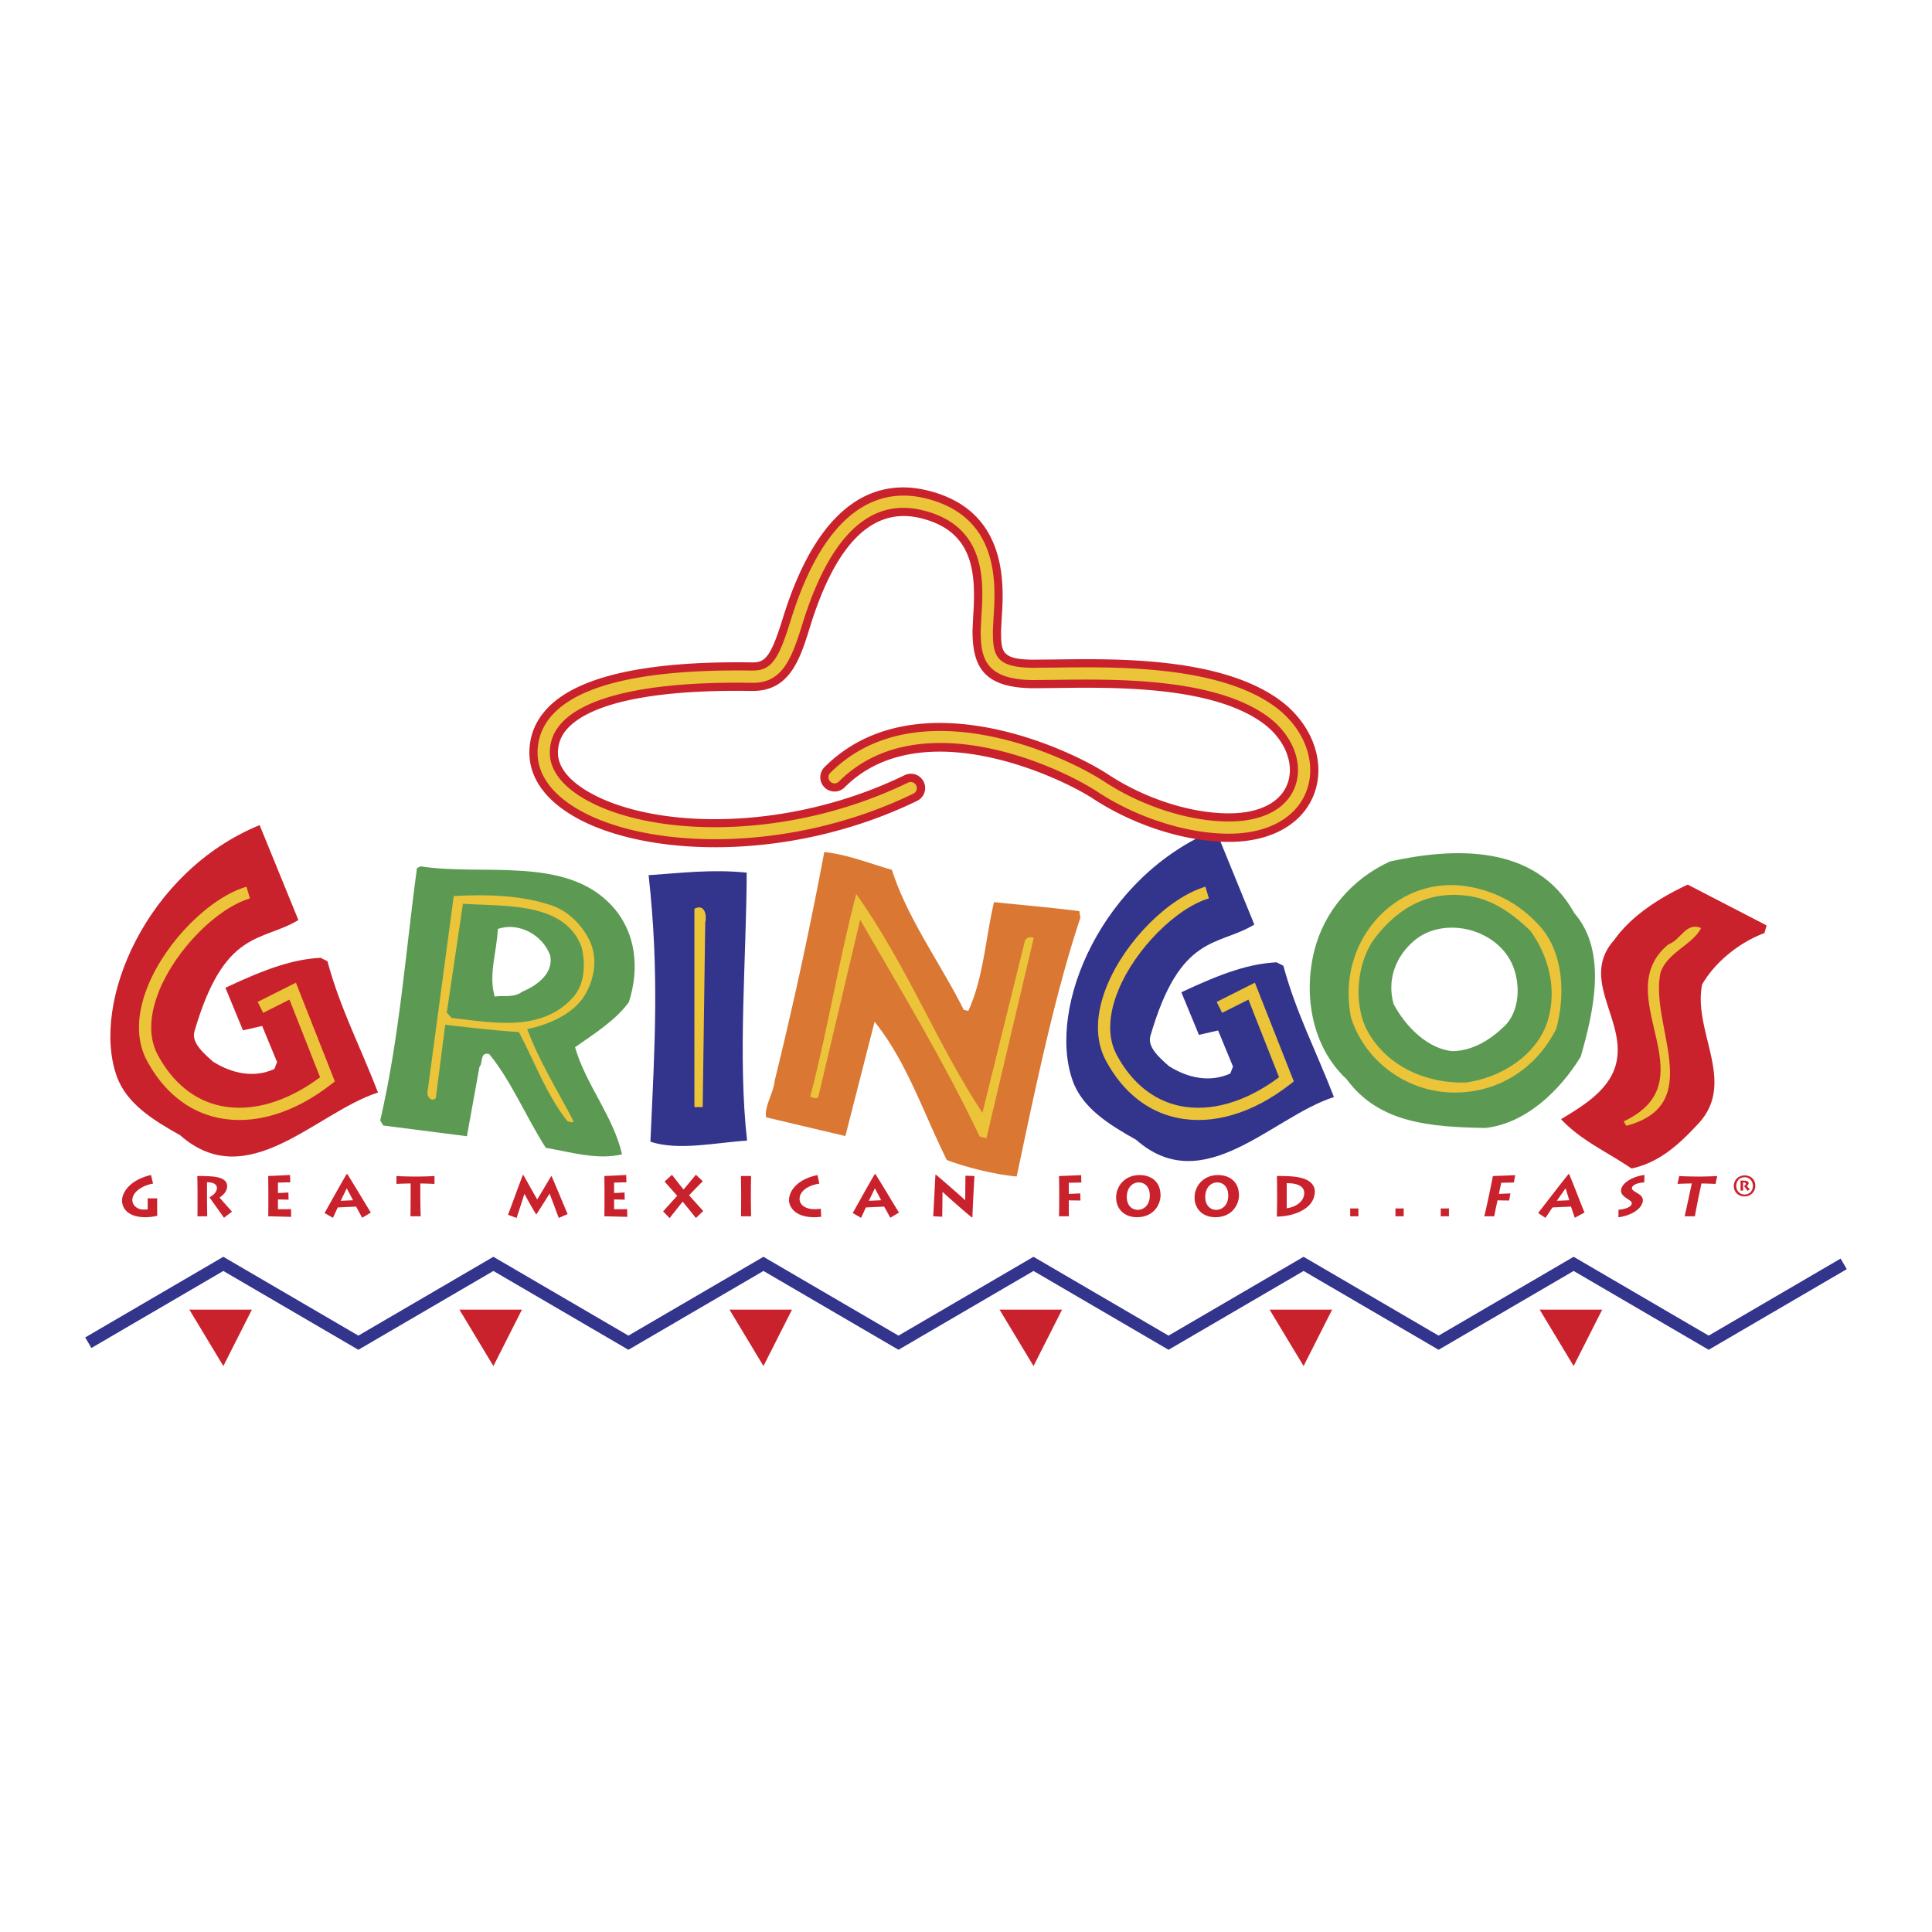
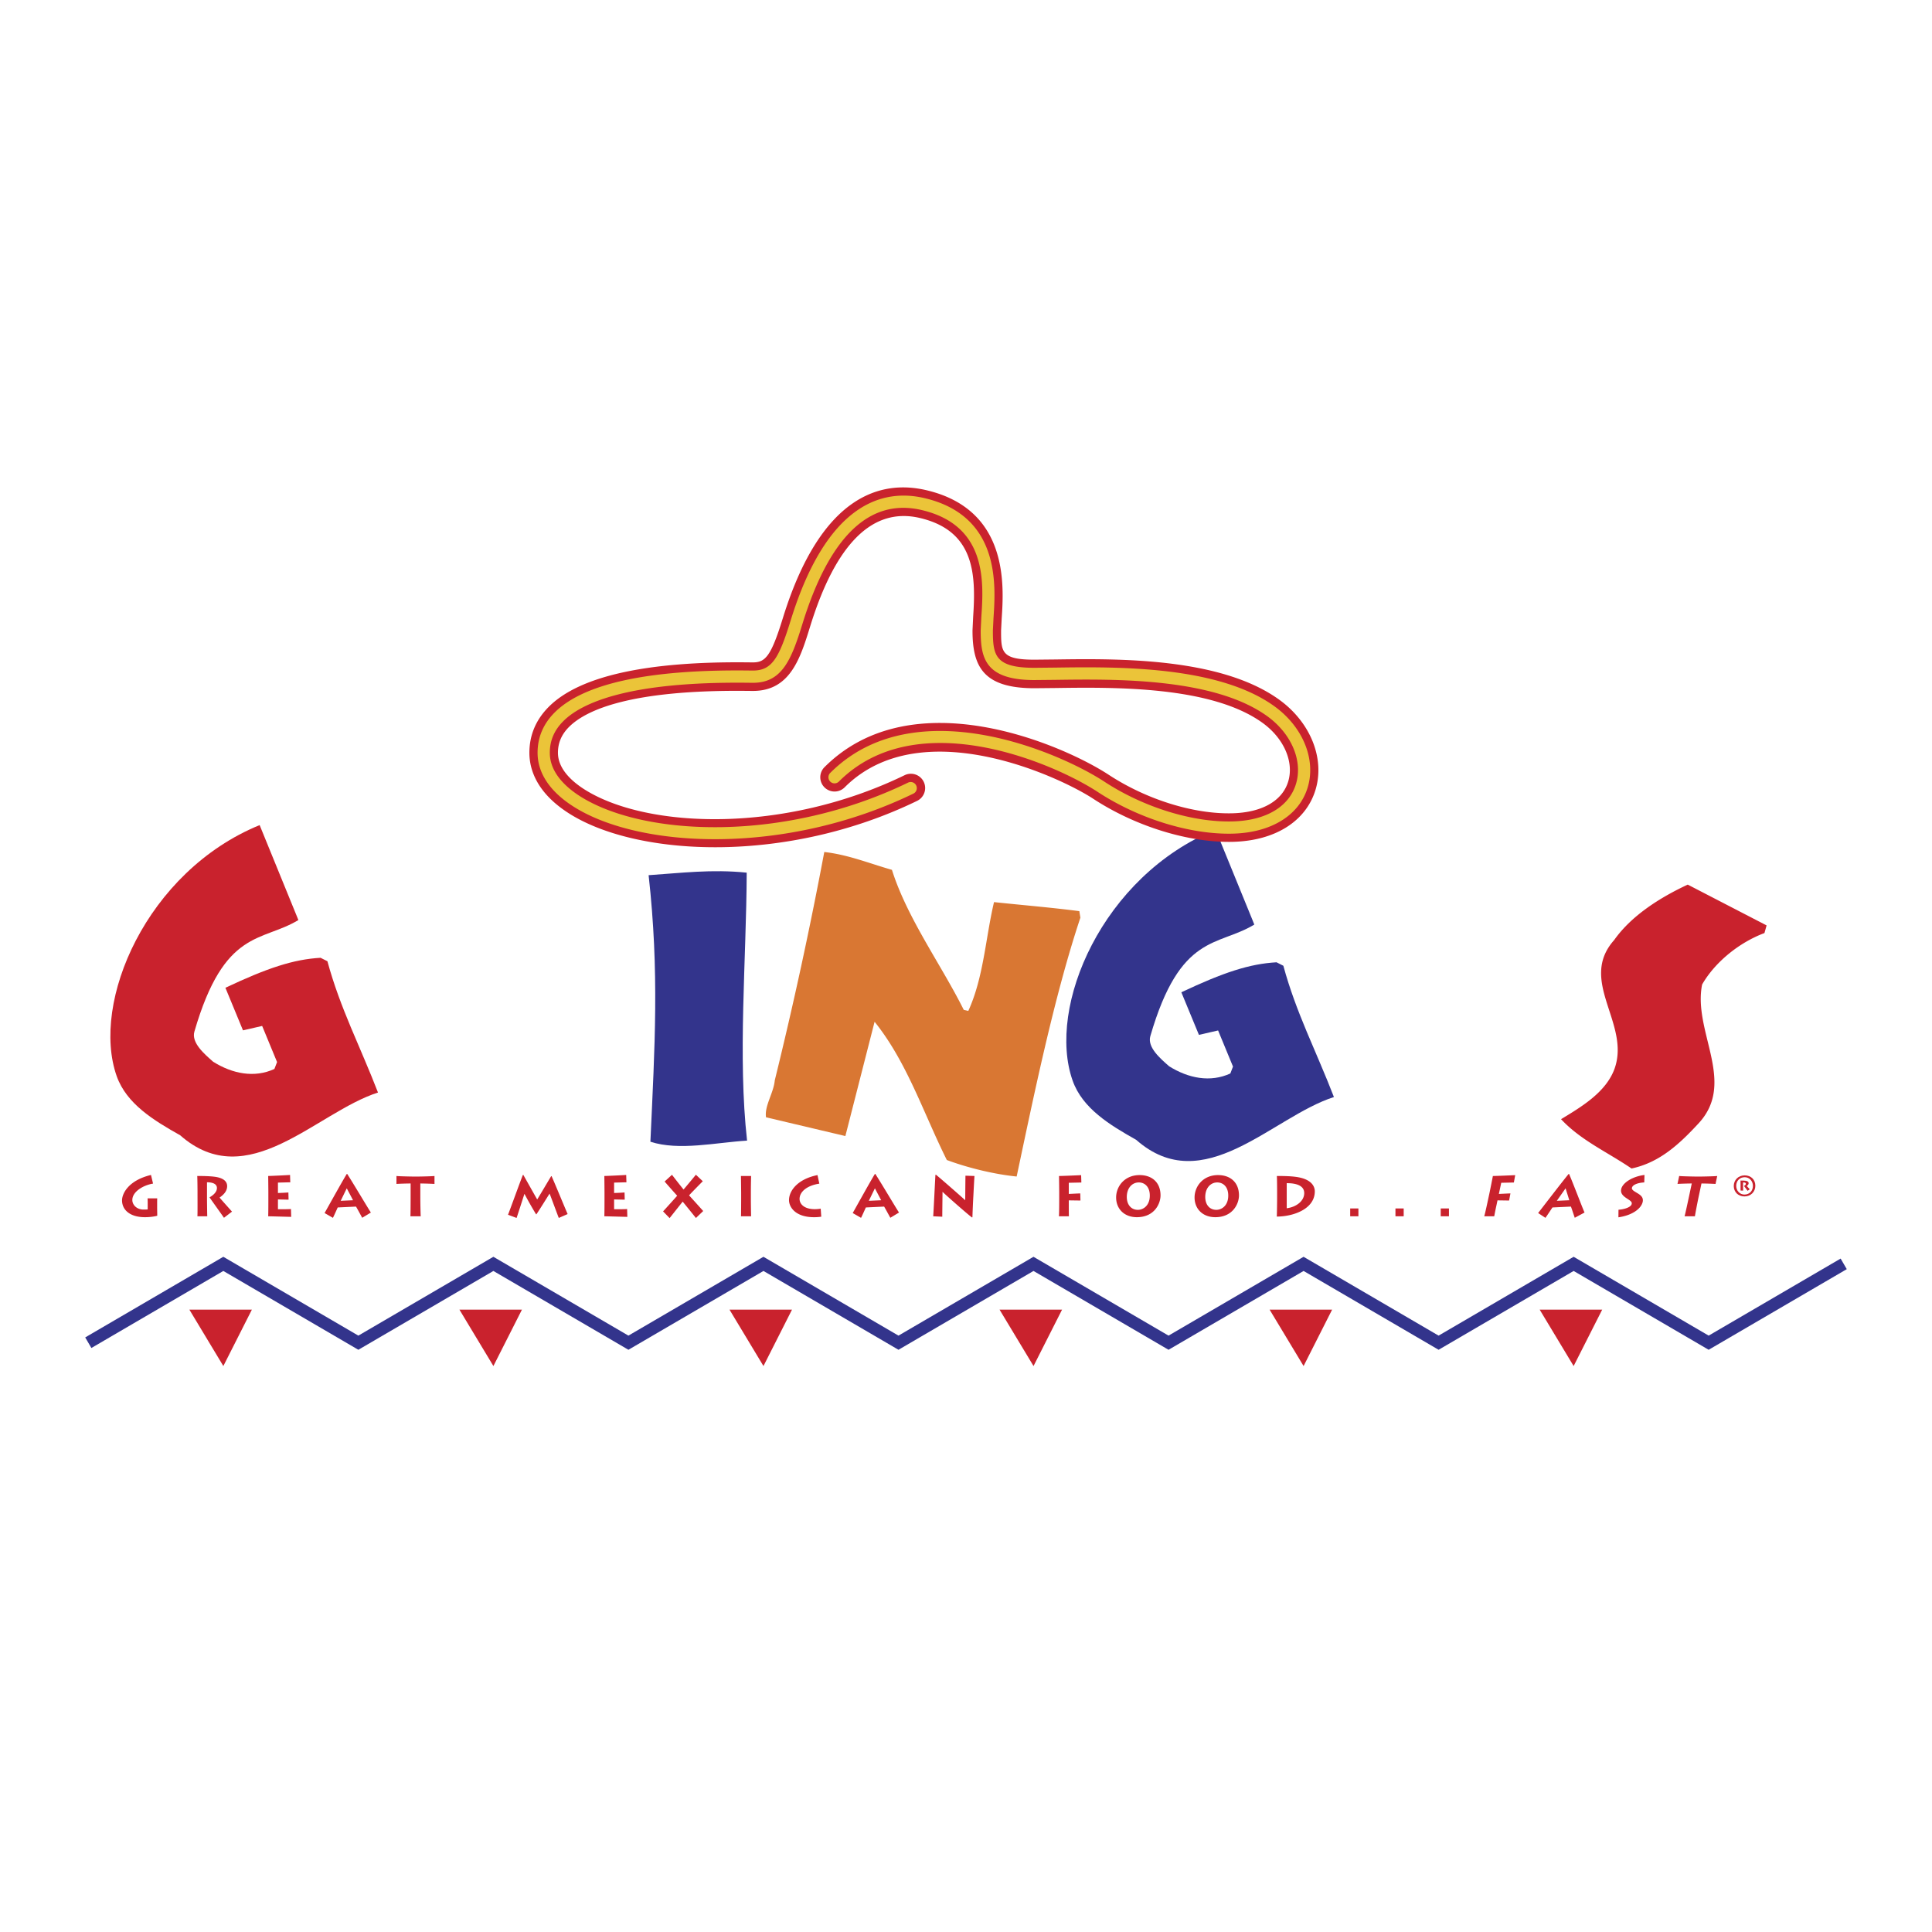
<svg xmlns="http://www.w3.org/2000/svg" width="2500" height="2500" viewBox="0 0 192.756 192.756">
  <g fill-rule="evenodd" clip-rule="evenodd">
-     <path fill="#fff" fill-opacity="0" d="M0 0h192.756v192.756H0V0z" />
    <path d="M24.243 102.798l-1.754-4.247c4.199-1.983 6.803-2.838 9.495-2.992l.683.345c1.269 4.687 3.27 8.497 5.045 13.097-6.183 1.986-12.996 10.203-19.733 4.268-2.61-1.471-5.354-3.122-6.336-5.903C9.039 100 14.614 86.942 25.904 82.32l3.663 8.974.202.5c-3.673 2.221-7.386.838-10.374 11.127-.327 1.129 1.029 2.263 1.872 3.009 1.922 1.204 4.114 1.64 6.11.72l.265-.689-1.487-3.603-1.912.44z" fill="#c9222d" />
    <path d="M119.617 103.248L117.863 99c4.199-1.983 6.803-2.838 9.496-2.992l.682.346c1.27 4.687 3.27 8.498 5.045 13.097-6.182 1.987-12.996 10.203-19.732 4.268-2.609-1.47-5.354-3.121-6.336-5.903-2.605-7.367 2.969-20.424 14.26-25.045l3.664 8.974.201.5c-3.672 2.221-7.387.837-10.373 11.127-.328 1.128 1.027 2.262 1.871 3.008 1.922 1.205 4.113 1.64 6.111.72l.264-.689-1.486-3.602-1.913.439z" fill="#33348c" />
-     <path d="M54.453 114.518c-1.936-3.005-3.486-6.759-5.655-9.359-.95-.23-.588.904-.964 1.291l-1.25 6.913-8.351-1.071-.298-.51c1.947-8.384 2.565-17.157 3.667-25.178l.384-.168c6.152.97 14.357-1.06 18.987 3.851 2.521 2.682 2.85 6.352 1.768 9.695-1.283 1.795-3.533 3.211-5.366 4.499 1.05 3.69 3.828 6.913 4.687 10.688-2.472.589-5.124-.224-7.609-.651zm-4.781-21.836c-.132 2.45-.943 4.522-.32 6.743.924-.135 1.94.14 2.746-.482 1.493-.606 3.179-1.877 2.788-3.633-.752-2.055-3.162-3.344-5.214-2.628z" fill="#5c9a54" />
    <path d="M64.891 113.909c.433-9.536.899-16.912-.179-26.592 3.238-.216 6.297-.611 9.787-.252-.036 8.708-.9 18.388.036 26.735-3.059.18-6.801 1.044-9.644.109z" fill="#33348c" />
    <path d="M101.432 117.381c-2.131-.208-4.793-.837-6.968-1.646-2.357-4.735-3.976-9.776-7.206-13.793l-2.915 11.402-7.915-1.871c-.18-1.114.763-2.444.869-3.677a417.966 417.966 0 0 0 4.941-22.792c2.377.267 4.466 1.129 6.751 1.781 1.521 4.833 4.959 9.527 7.164 13.968l.455.107c1.537-3.371 1.712-7.249 2.566-10.856 2.85.304 5.713.537 8.512.902l.104.653c-2.653 7.952-4.696 18.006-6.358 25.822z" fill="#d97733" />
-     <path d="M148.178 112.539c-5.361-.108-10.578-.433-13.818-4.858-3.525-3.273-4.318-8.456-3.238-12.809.973-3.922 3.779-7.197 7.557-8.924 6.225-1.368 14.537-1.836 18.387 5.145 3.348 3.851 1.908 9.896.648 14.322-2.089 3.418-5.507 6.691-9.536 7.124zm-7.342-18.459c-1.654 1.547-2.445 3.743-1.799 6.082 1.188 2.267 3.455 4.534 5.938 4.713 1.979-.071 3.635-1.079 5.074-2.446 1.619-1.512 1.691-4.354.791-6.297-1.692-3.636-7.125-4.823-10.004-2.052z" fill="#5c9a54" />
    <path d="M169.82 98.226c-.943 4.705 3.473 9.753-.371 13.871-1.871 2.018-3.854 3.891-6.672 4.484-2.416-1.648-5.047-2.795-7.031-4.92 2.07-1.252 4.449-2.678 5.316-4.976 1.682-4.537-3.666-8.799-.016-12.896 1.738-2.466 4.633-4.271 7.34-5.531l7.867 4.07-.213.763c-2.462.919-4.907 2.849-6.22 5.135zM15.678 120.468c0 .216.012.723.012.825-.188.062-.723.153-1.259.147-1.509-.011-2.255-.762-2.255-1.68 0-.672.632-1.993 2.888-2.535l.206.861c-.986.164-2.067.808-2.067 1.64 0 .484.438.952 1.116.952.159 0 .312 0 .416-.018v-.655c0-.165-.006-.336-.012-.444h.963c-.007.188-.007.318-.007.49v.417h-.001zM19.695 121.35c.022-.137.011-1.942.011-2.062v-.467c0-.172-.011-1.385-.028-1.493.575 0 1.242.012 1.72.074.82.103 1.264.422 1.264.935 0 .473-.308.837-.757 1.145.16.193 1.094 1.236 1.242 1.401l-.803.615c-.104-.159-1.276-1.794-1.442-2.039.268-.147.741-.479.741-.929 0-.268-.188-.569-.991-.575v1.652c0 .216.017 1.657.028 1.742h-.985v.001zM29.052 121.406c-.154 0-2.073-.057-2.295-.057.017-.302.017-1.521.017-1.652v-.762c0-.092-.011-1.465-.017-1.607.244 0 1.987-.085 2.181-.103l.023.735c-.194 0-1.133.028-1.23.028v1.037c.108 0 .78-.029 1.042-.052l.018.718c-.137 0-.94-.022-1.06-.022v.974c.143 0 .951.012 1.299-.018l.022.781zM32.384 121.025c.228-.399 1.834-3.298 2.216-3.901h.04c.609.939 2.067 3.411 2.363 3.851l-.866.523c-.142-.257-.558-1.03-.621-1.116l-1.822.086c-.052.113-.354.797-.479 1.036l-.831-.479zm2.837-1.276c-.12-.239-.536-1.014-.621-1.19-.114.223-.501 1.025-.609 1.247l1.23-.057zM40.945 121.35c.017-.147.023-1.31.023-2.045v-1.229c-.428 0-1.236.028-1.413.045v-.792c.257.035 1.606.057 1.669.057h.496c.108 0 1.35-.021 1.629-.057v.792a30.8 30.8 0 0 0-1.413-.045v1.321c0 .819.029 1.84.04 1.953h-1.031zM50.685 121.196c.103-.234 1.282-3.497 1.486-3.976h.041c.273.479 1.213 2.158 1.384 2.449.217-.331 1.173-1.966 1.396-2.324h.04c.313.689 1.407 3.35 1.601 3.782l-.883.387c-.176-.443-.849-2.278-.917-2.426-.126.183-.969 1.561-1.316 2.062h-.034a40.1 40.1 0 0 1-1.151-2.027h-.012c-.091.267-.689 2.142-.78 2.392l-.855-.319zM62.589 121.406c-.154 0-2.073-.057-2.295-.057.017-.302.017-1.521.017-1.652v-.762c0-.092-.011-1.465-.017-1.607.245 0 1.988-.085 2.182-.103l.022.735c-.193 0-1.133.028-1.229.028v1.037c.107 0 .78-.029 1.042-.052l.018.718c-.137 0-.94-.022-1.06-.022v.974c.142 0 .951.012 1.298-.018l.022.781zM66.155 120.86c.119-.126 1.236-1.361 1.407-1.561a107.24 107.24 0 0 1-1.253-1.418l.734-.673c.205.268.895 1.156 1.156 1.47.171-.199 1.026-1.219 1.23-1.476l.689.649c-.171.171-1.225 1.236-1.367 1.412.194.211 1.259 1.391 1.407 1.561l-.724.695c-.166-.205-1.145-1.424-1.322-1.629-.102.12-1.202 1.51-1.304 1.641l-.653-.671zM73.929 121.35c.012-.25.017-1.583.017-1.731v-.615c0-.096-.017-1.537-.023-1.675h1.015a63.622 63.622 0 0 0-.023 1.687v.615c0 .569.018 1.589.023 1.72h-1.009v-.001zM81.938 121.39a4.713 4.713 0 0 1-.712.051c-1.902 0-2.506-1.036-2.506-1.702 0-.94.86-2.103 2.842-2.5l.183.854c-1.242.188-1.971.815-1.971 1.521 0 .547.507 1.025 1.516 1.025.228 0 .432-.022.592-.051l.056.802zM85.076 121.025c.228-.399 1.834-3.298 2.215-3.901h.04c.609.939 2.067 3.411 2.364 3.851l-.866.523c-.143-.257-.559-1.03-.621-1.116l-1.822.086c-.052.113-.354.797-.479 1.036l-.831-.479zm2.837-1.276c-.12-.239-.536-1.014-.621-1.19-.114.223-.501 1.025-.609 1.247l1.23-.057zM93.106 121.35c.018-.211.063-1.07.108-1.965.046-.895.092-1.828.114-2.17l.046-.018c.534.428 2.745 2.375 2.927 2.552 0-.233.017-2.227.023-2.449l.899.028c-.023.331-.066 1.105-.107 1.926-.047.819-.08 1.68-.098 2.192l-.045.018c-.455-.325-2.854-2.449-2.927-2.552h-.011c0 .193-.028 2.29-.023 2.478l-.906-.04zM105.648 121.35c.029-.302.029-1.521.029-1.657v-.757c0-.092-.012-1.465-.021-1.607.334 0 1.766-.062 2.209-.085l.023.735-1.254.027v1.111c.102 0 .66-.034 1.145-.051l.018.711-1.162-.017v.507c0 .091 0 1.003.012 1.082h-.999v.001zM113.697 117.238c1.23 0 2.09.729 2.09 2.026 0 .815-.598 2.176-2.369 2.176-1.281-.005-2.062-.859-2.062-1.965-.001-1.11.843-2.237 2.341-2.237zm-.172 3.468c.535 0 1.186-.416 1.191-1.412.006-.871-.494-1.322-1.1-1.322-.666 0-1.195.564-1.195 1.447.001.804.462 1.287 1.104 1.287zM121.523 117.238c1.23 0 2.09.729 2.09 2.026 0 .815-.598 2.176-2.369 2.176-1.281-.005-2.062-.859-2.062-1.965 0-1.11.843-2.237 2.341-2.237zm-.171 3.468c.537 0 1.186-.416 1.191-1.412.006-.871-.496-1.322-1.1-1.322-.668 0-1.195.564-1.195 1.447 0 .804.459 1.287 1.104 1.287zM127.418 118.844c0-.12-.006-1.355-.027-1.516.752 0 1.371.018 1.883.086 1.648.216 1.904 1.014 1.904 1.446 0 1.783-2.176 2.518-3.793 2.518.021-.262.033-1.674.033-1.827v-.707zm.959 1.703c.943-.114 1.746-.718 1.746-1.51 0-.746-.785-.996-1.746-.991v2.501zM135.529 120.569v.781h-.82v-.781h.82zM140.047 120.569v.781h-.822v-.781h.822zM144.562 120.569v.781h-.82v-.781h.82zM148.082 121.35c.094-.302.352-1.521.381-1.657l.162-.757c.018-.092.299-1.465.318-1.607.336 0 1.779-.062 2.229-.085l-.133.735-1.26.027-.236 1.111c.102 0 .668-.034 1.154-.051l-.133.711-1.158-.017-.107.507a30.54 30.54 0 0 0-.219 1.082h-.998v.001zM153.459 121.025c.314-.399 2.537-3.298 3.047-3.901h.039c.41.939 1.342 3.411 1.545 3.851l-.977.523c-.088-.257-.34-1.03-.383-1.116l-1.842.086c-.076.113-.523.797-.699 1.036l-.73-.479zm3.109-1.276c-.068-.239-.32-1.014-.367-1.19-.162.223-.721 1.025-.877 1.247l1.244-.057zM161.477 120.695c.559-.034 1.246-.239 1.318-.575.037-.183-.061-.279-.451-.53-.361-.233-.693-.495-.596-.951.133-.627 1.117-1.265 2.322-1.413l-.021.746c-.568.023-1.162.205-1.23.536-.041.193.197.325.48.495.309.188.699.41.594.906-.127.598-.906 1.32-2.424 1.543l.008-.757zM168.07 121.35c.049-.147.301-1.31.457-2.045l.262-1.229c-.428 0-1.242.028-1.424.045l.168-.792c.25.035 1.594.057 1.658.057h.494c.107 0 1.357-.021 1.643-.057l-.168.792a30.13 30.13 0 0 0-1.404-.045l-.281 1.321c-.172.819-.361 1.84-.373 1.953h-1.032zM18.893 130.662h6.238l-2.848 5.628-3.39-5.628zM45.837 130.662h6.238l-2.848 5.628-3.39-5.628zM72.781 130.662h6.238l-2.848 5.628-3.39-5.628zM99.725 130.662h6.238l-2.848 5.628-3.39-5.628zM126.668 130.662h6.238l-2.847 5.628-3.391-5.628zM153.613 130.662h6.239l-2.85 5.628-3.389-5.628z" fill="#c9222d" />
    <path d="M156.695 125.569s-12.578 7.344-13.166 7.686c-.588-.342-13.471-7.865-13.471-7.865s-12.885 7.523-13.473 7.865c-.588-.342-13.473-7.865-13.473-7.865s-12.883 7.523-13.471 7.865L76.17 125.39s-12.885 7.523-13.473 7.865l-13.472-7.865s-12.884 7.523-13.472 7.865c-.588-.342-13.472-7.865-13.472-7.865l-13.779 8.045.616 1.055 13.164-7.686 13.472 7.864 13.472-7.864 13.472 7.864 13.473-7.864 13.471 7.864 13.471-7.864 13.473 7.864 13.473-7.864 13.471 7.864 13.473-7.864 13.471 7.864 13.779-8.044-.613-1.055s-12.578 7.344-13.166 7.686l-13.471-7.865-.308.179z" fill="#33348c" />
    <path d="M78.106 61.667c-1.177 3.811-1.748 4.42-2.979 4.42l-.517-.004c-10.088-.112-16.757 1.368-19.821 4.398-1.308 1.294-1.972 2.85-1.972 4.625 0 1.631.701 4.013 4.037 6.101 6.857 4.295 21.684 4.985 34.625-1.294a1.424 1.424 0 1 0-1.243-2.562c-12.054 5.848-25.671 5.326-31.871 1.442-1.231-.771-2.699-2.037-2.699-3.688 0-.999.369-1.85 1.127-2.599 1.72-1.702 6.203-3.704 17.785-3.576l.549.004c3.714 0 4.724-3.268 5.7-6.427 2.558-8.284 6.234-11.928 10.928-10.833 5.452 1.272 5.627 5.558 5.338 9.838l-.066 1.388c0 3.558 1.033 5.764 6.172 5.764l2.139-.021c5.805-.081 15.518-.215 20.625 3.476 2.137 1.544 3.162 3.904 2.555 5.873-.594 1.923-2.619 3.071-5.557 3.149-3.844.103-8.57-1.368-12.336-3.836-4.564-2.992-19.577-9.556-28.368-.765a1.424 1.424 0 0 0 2.014 2.014c7.582-7.582 21.485-1.035 24.792 1.134 4.227 2.77 9.582 4.417 13.975 4.3 4.174-.111 7.24-2.038 8.201-5.156.969-3.135-.482-6.762-3.607-9.021-5.871-4.244-16.176-4.101-22.332-4.016l-2.1.021c-3.322 0-3.322-.794-3.322-2.916l.061-1.196c.217-3.254.729-10.874-7.535-12.802-4.407-1.028-10.464.351-14.298 12.765z" fill="#c9222d" />
    <path d="M78.884 61.907c-1.158 3.747-1.863 4.994-3.756 4.994l-.526-.005c-9.862-.109-16.335 1.292-19.238 4.163-1.148 1.135-1.73 2.497-1.73 4.046 0 2.043 1.264 3.915 3.654 5.412 6.669 4.178 21.15 4.819 33.838-1.336a.61.61 0 1 0-.532-1.098c-12.307 5.972-26.269 5.401-32.657 1.401-1.406-.881-3.082-2.355-3.082-4.378 0-1.228.448-2.268 1.369-3.178 1.83-1.811 6.503-3.942 18.366-3.81l.54.005c2.898 0 3.831-2.319 4.922-5.855 2.707-8.764 6.707-12.594 11.89-11.384 6.582 1.535 6.197 7.263 5.966 10.686l-.064 1.33c0 2.708.402 4.949 5.355 4.949l2.127-.021c5.904-.082 15.787-.219 21.113 3.63 2.418 1.749 3.566 4.47 2.855 6.773-.703 2.277-3.004 3.634-6.312 3.722-4 .106-8.906-1.414-12.803-3.969-4.422-2.898-18.938-9.279-27.347-.87a.61.61 0 0 0 .863.863c7.836-7.837 21.609-1.729 25.814 1.028 4.094 2.684 9.27 4.281 13.506 4.167 3.807-.101 6.592-1.814 7.445-4.582.867-2.803-.463-6.066-3.307-8.122-5.652-4.085-15.789-3.945-21.846-3.862l-2.109.021c-3.951 0-4.137-1.279-4.137-3.729l.062-1.25c.221-3.306.684-10.185-6.907-11.957-4.067-.946-9.684.401-13.332 12.216z" fill="#ebc439" />
    <path d="M175.131 118.303c0 .606-.459 1.065-1.09 1.065-.619 0-1.062-.444-1.062-1.037 0-.606.459-1.064 1.09-1.064.632 0 1.062.429 1.062 1.036zm-1.91.01c0 .493.367.869.822.869.498 0 .846-.361.846-.869 0-.492-.361-.862-.816-.862-.499 0-.852.357-.852.862zm.435-.164c0-.043-.002-.336-.006-.365.199 0 .391-.002.541.026.158.025.273.107.273.23 0 .122-.08.214-.189.287.041.049.246.279.297.325l-.211.156c-.014-.021-.318-.425-.361-.484.08-.04.188-.125.188-.214 0-.062-.045-.147-.281-.142v.378c0 .055.006.413.008.437l-.26-.002c.004-.035.002-.485.002-.516v-.116h-.001z" fill="#c9222d" />
-     <path d="M58.898 94.011c-.73-1.654-2.208-3.15-3.915-3.695-2.992-1.001-6.353-1.105-9.713-.92l-2.626 19.617c-.055.428.457.965.837.542l.939-7.316s5 .605 7.344.725c1.58 2.96 2.694 6.149 4.845 8.894.143.019.477.242.616.006-1.601-3.071-3.439-5.992-4.625-9.191 2.086-.421 4.656-1.507 5.773-3.431.879-1.485 1.283-3.501.525-5.231zm-1.678 5.444c-3.186 3.618-8.198 2.539-12.169 2.103l-.476-.533 1.611-10.857c4.172.281 10.186-.217 11.849 4.35.401 1.683.292 3.665-.815 4.937zM69.281 90.664v19.791h.828l.252-18.387c.18-.721-.036-1.944-1.08-1.404zM103.139 93.566c-.402-.169-.705.018-.869.238l-4.254 17.223c-4.468-6.75-7.54-14.723-12.589-21.831-1.706 6.438-2.951 14.056-4.591 20.212.246.059.555.316.804.042l4.178-17.684c4.33 7.494 8.218 13.884 11.932 21.639l.666.157 4.723-19.996zM153.646 92.424c-1.906-2.123-4.139-3.346-6.693-3.886-3.023-.647-5.973.072-8.275 1.907-3.275 2.591-4.75 6.837-3.885 11.083 1.295 4.065 4.965 6.944 9.137 7.412 4.859.504 9.178-1.979 11.336-6.297.935-3.418.72-7.591-1.62-10.219zm.829 9.212c-1.008 3.635-4.785 5.938-8.275 6.369-3.814.107-7.809-1.547-9.789-5.182-1.438-2.698-1.043-6.944.828-9.319 2.447-3.131 5.541-4.75 9.572-4.066 2.303.396 4.318 1.907 5.865 3.418 1.799 2.447 2.662 5.721 1.799 8.78zM166.457 94.221c-6.121 5.049 4.275 13.564-4.457 17.659l.25.443c8.031-2.123 2.312-10.002 3.412-15.262.641-2.024 3.258-2.824 4.055-4.47-1.502-.643-2.016 1.193-3.26 1.63zM14.802 98.253c-1.202 2.891-1.25 5.51-.138 7.577 1.667 3.101 4.124 5.07 7.103 5.696 3.551.747 7.557-.443 11.282-3.352l.359-.281-3.883-9.85-3.816 1.92.548 1.09 2.624-1.319 3.053 7.745c-3.329 2.481-6.834 3.501-9.915 2.854-2.616-.551-4.787-2.308-6.279-5.081-1.178-2.189-.546-4.759.19-6.53 1.678-4.032 5.718-8.109 9.007-9.087l-.348-1.17c-3.657 1.087-7.956 5.387-9.787 9.788zM110.479 98.253c-1.201 2.891-1.25 5.51-.139 7.577 1.67 3.101 4.125 5.07 7.104 5.696 3.551.747 7.559-.443 11.281-3.352l.361-.281-3.885-9.85-3.816 1.92.549 1.09 2.623-1.319 3.053 7.745c-3.328 2.481-6.834 3.501-9.914 2.854-2.617-.551-4.787-2.308-6.279-5.081-1.178-2.189-.547-4.759.189-6.53 1.678-4.032 5.719-8.109 9.006-9.087l-.348-1.17c-3.655 1.087-7.953 5.387-9.785 9.788z" fill="#ebc439" />
  </g>
</svg>